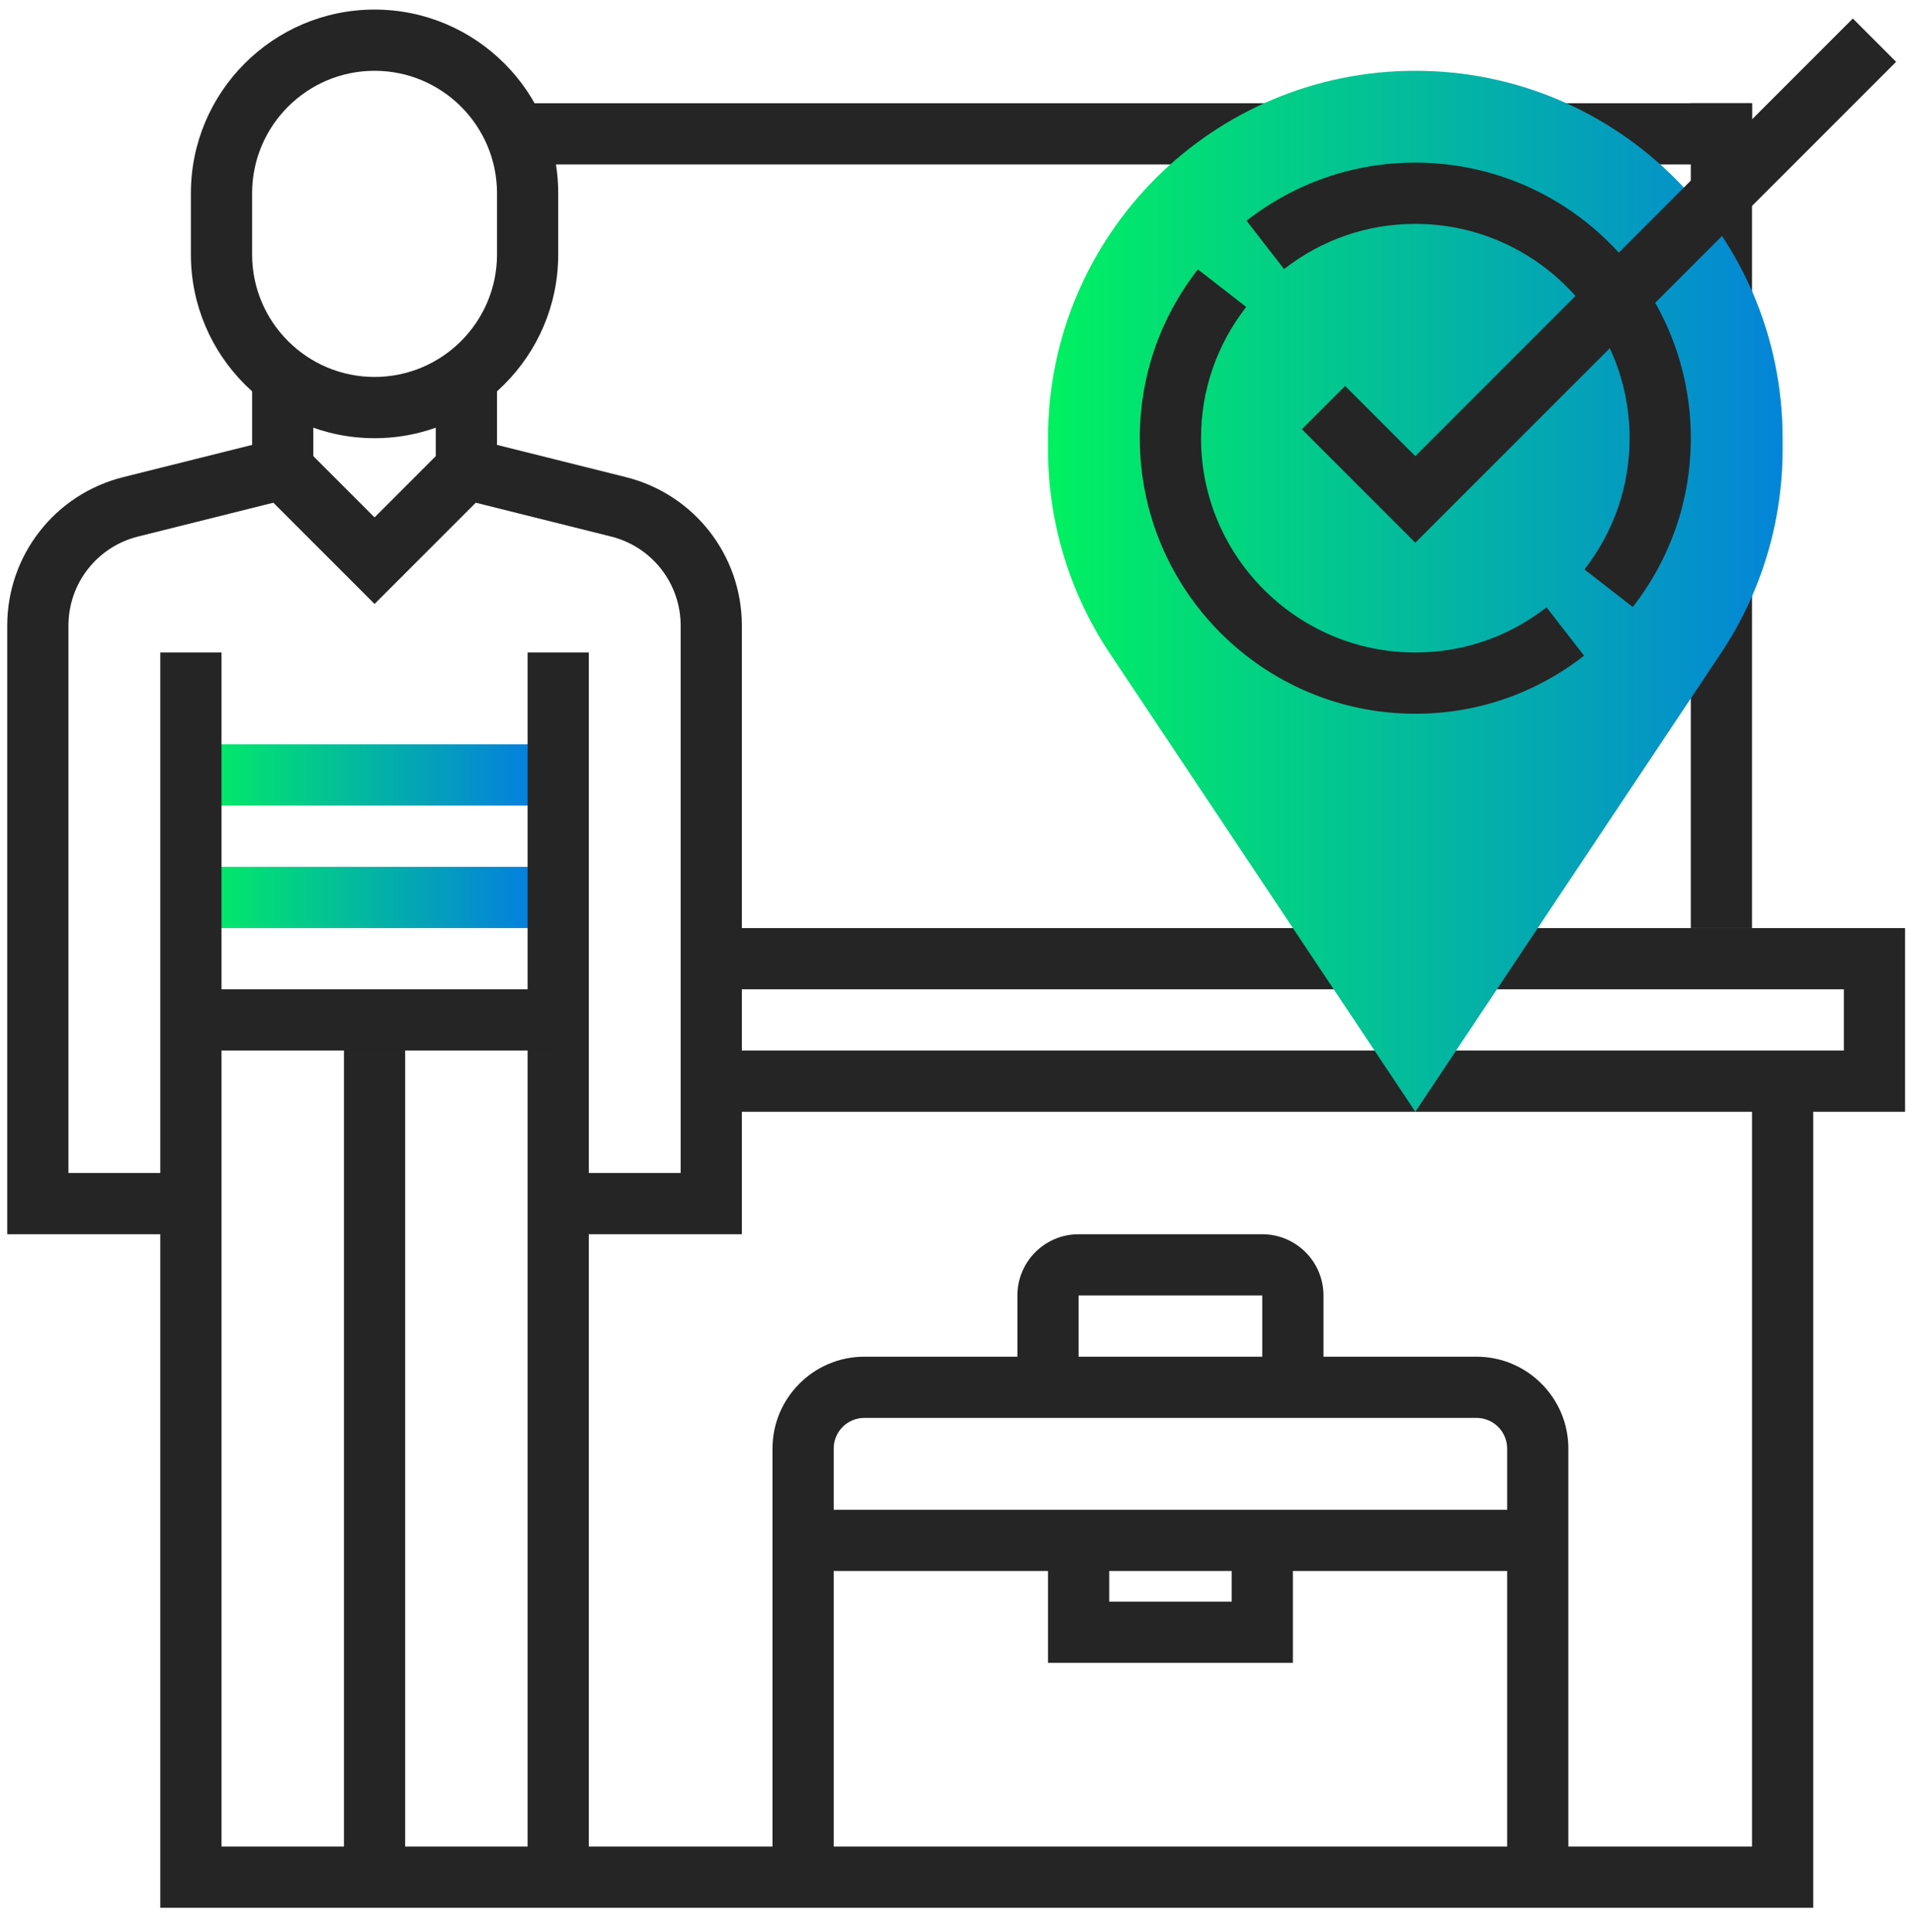
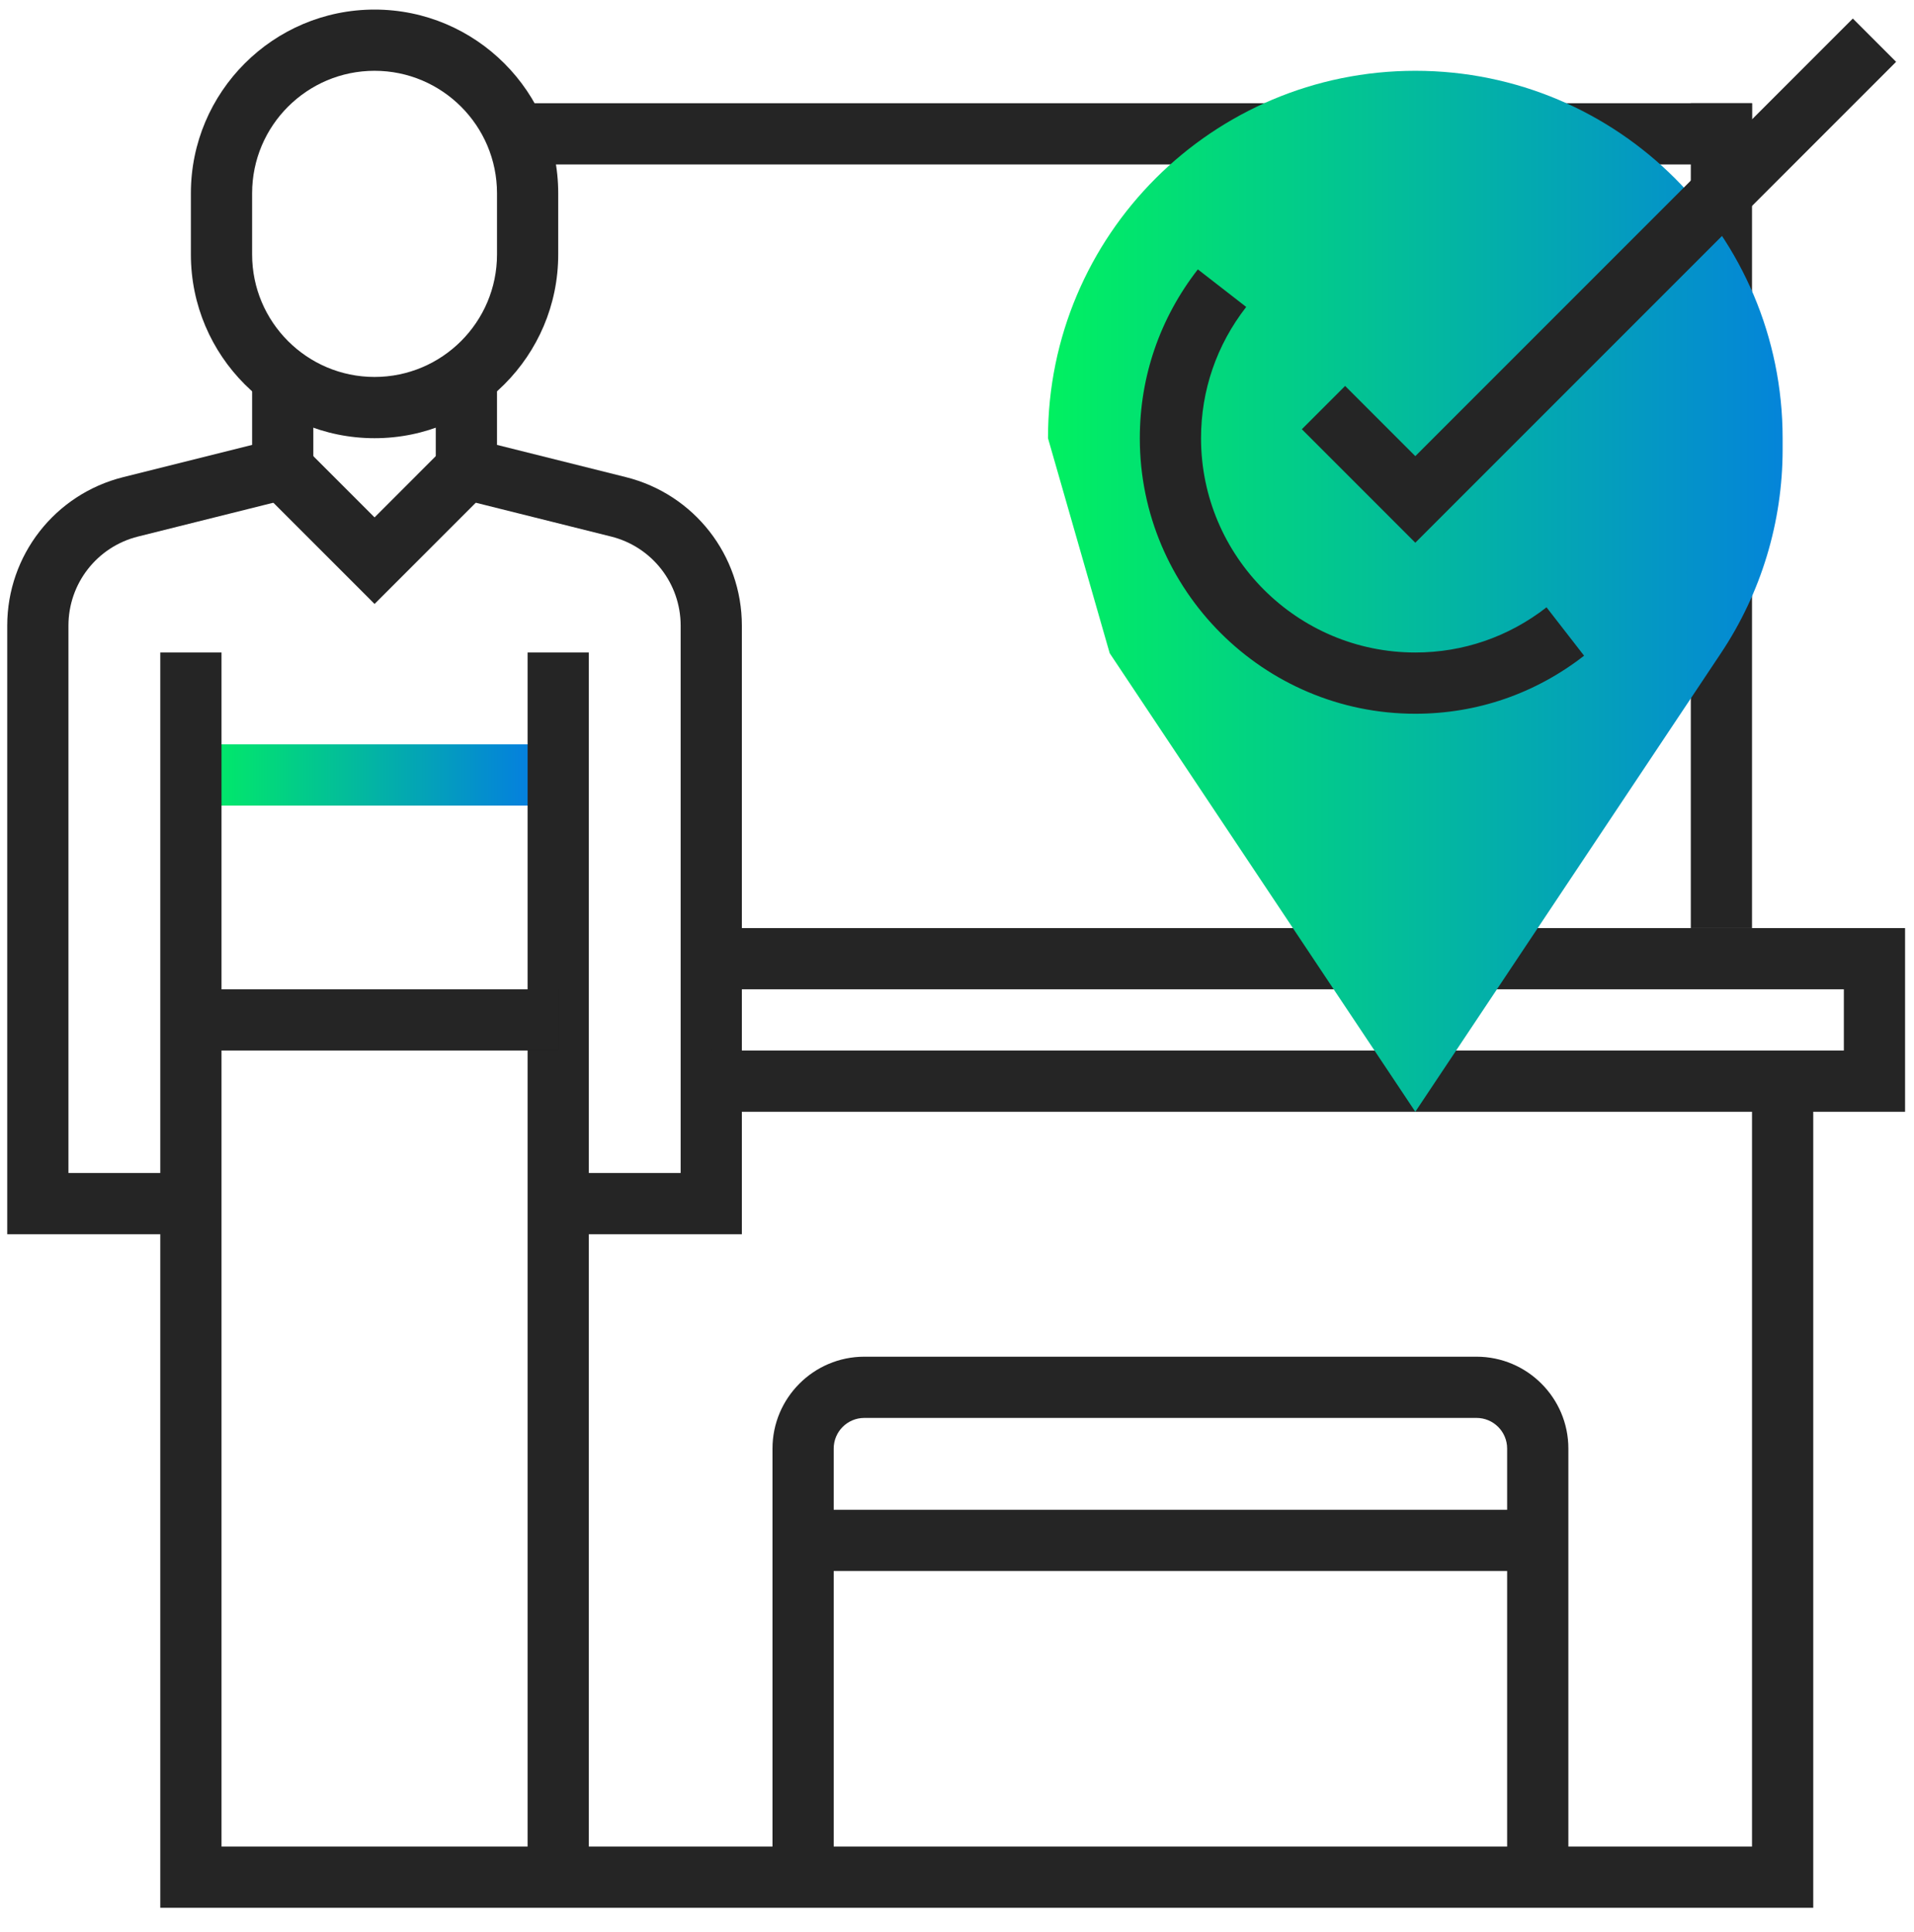
<svg xmlns="http://www.w3.org/2000/svg" width="108px" height="109px" viewBox="0 0 108 109" version="1.1">
  <title>9BD1C128-7A3B-4C07-9D44-DBDFE786F96B</title>
  <defs>
    <linearGradient x1="100%" y1="50%" x2="0%" y2="50%" id="linearGradient-1">
      <stop stop-color="#0576E9" offset="0%" />
      <stop stop-color="#01F160" offset="100%" />
    </linearGradient>
    <linearGradient x1="112.874%" y1="50%" x2="0%" y2="50%" id="linearGradient-2">
      <stop stop-color="#0576E9" offset="0%" />
      <stop stop-color="#01F160" offset="100%" />
    </linearGradient>
  </defs>
  <g id="Discovery" stroke="none" stroke-width="1" fill="none" fill-rule="evenodd">
    <g id="1440px-/-v2.0-/-Travel-Money-/-Delivery" transform="translate(-277, -1420)">
      <g id="1440px-/-Sections-/-Icon-Box-3col" transform="translate(-0, 1135)">
        <g id="1440px-/-Content-/-Icon-Box-/-No-Btn" transform="translate(150, 213.299)">
          <g id="Icons-/-Picto-/-500px-/-Collection" transform="translate(127, 71.723)">
            <g id="Group-2" transform="translate(0.408, 0.24)">
              <rect id="Rectangle" fill="#252525" x="94.998" y="5.561" width="3.454" height="46.533" />
              <polygon id="Rectangle-Copy" fill="#252525" transform="translate(63.528, 7.288) rotate(-270) translate(-63.528, -7.288) " points="61.801 -27.636 65.255 -27.636 65.255 42.213 61.801 42.213" />
-               <polygon id="Fill-302" fill="url(#linearGradient-1)" points="10.363 52.095 31.09 52.095 31.09 48.64 10.363 48.64" />
              <polygon id="Fill-303" fill="url(#linearGradient-1)" points="10.363 45.186 31.09 45.186 31.09 41.731 10.363 41.731" />
              <path d="M20.727,3.732 C16.916,3.732 13.818,6.831 13.818,10.641 L13.818,14.095 C13.818,17.906 16.916,21.004 20.727,21.004 C24.537,21.004 27.636,17.906 27.636,14.095 L27.636,10.641 C27.636,6.831 24.537,3.732 20.727,3.732 M20.727,24.459 C15.011,24.459 10.363,19.811 10.363,14.095 L10.363,10.641 C10.363,4.926 15.011,0.278 20.727,0.278 C26.442,0.278 31.09,4.926 31.09,10.641 L31.09,14.095 C31.09,19.811 26.442,24.459 20.727,24.459" id="Fill-304" fill="#252525" />
              <path d="M41.453,69.367 L31.09,69.367 L31.09,65.912 L37.999,65.912 L37.999,35.035 C37.999,32.653 36.384,30.585 34.075,30.007 L24.181,27.535 L24.181,21.004 L27.636,21.004 L27.636,24.837 L34.911,26.656 C38.762,27.62 41.453,31.064 41.453,35.035 L41.453,69.367 Z" id="Fill-305" fill="#252525" />
              <path d="M10.363,69.367 L0,69.367 L0,35.035 C0,31.064 2.691,27.62 6.543,26.656 L13.818,24.837 L13.818,21.004 L17.272,21.004 L17.272,27.535 L7.379,30.007 C5.069,30.585 3.454,32.653 3.454,35.035 L3.454,65.912 L10.363,65.912 L10.363,69.367 Z" id="Fill-306" fill="#252525" />
              <polygon id="Fill-307" fill="#252525" points="29.363 105.639 32.817 105.639 32.817 36.549 29.363 36.549" />
-               <polygon id="Fill-308" fill="#252525" points="19 105.639 22.454 105.639 22.454 57.276 19 57.276" />
              <polygon id="Fill-309" fill="#252525" points="10.363 59.003 31.09 59.003 31.09 55.549 10.363 55.549" />
-               <path d="M74.271,78.003 L70.816,78.003 L70.816,72.821 L60.453,72.821 L60.453,78.003 L56.999,78.003 L56.999,72.821 C56.999,70.916 58.548,69.367 60.453,69.367 L70.816,69.367 C72.722,69.367 74.271,70.916 74.271,72.821 L74.271,78.003 Z" id="Fill-310" fill="#252525" />
              <path d="M88.089,105.639 L84.634,105.639 L84.634,81.457 C84.634,80.504 83.86,79.73 82.907,79.73 L48.362,79.73 C47.409,79.73 46.635,80.504 46.635,81.457 L46.635,105.639 L43.181,105.639 L43.181,81.457 C43.181,78.601 45.506,76.276 48.362,76.276 L82.907,76.276 C85.764,76.276 88.089,78.601 88.089,81.457 L88.089,105.639 Z" id="Fill-311" fill="#252525" />
              <polygon id="Fill-312" fill="#252525" points="107.088 62.458 39.726 62.458 39.726 59.003 103.634 59.003 103.634 55.549 39.726 55.549 39.726 52.095 107.088 52.095" />
              <polygon id="Fill-313" fill="#252525" points="101.907 107.366 8.636 107.366 8.636 36.549 12.091 36.549 12.091 103.911 98.452 103.911 98.452 60.731 101.907 60.731" />
-               <path d="M79.453,62.458 L62.208,36.589 C59.937,33.185 58.726,29.185 58.726,25.093 L58.726,24.459 C58.726,13.013 68.006,3.732 79.453,3.732 C90.899,3.732 100.179,13.013 100.179,24.459 L100.179,25.093 C100.179,29.185 98.968,33.185 96.697,36.589 L79.453,62.458 Z" id="Fill-314" fill="url(#linearGradient-2)" />
-               <path d="M91.724,33.982 L88.995,31.863 C90.663,29.718 91.544,27.158 91.544,24.458 C91.544,17.793 86.119,12.368 79.453,12.368 C76.754,12.368 74.194,13.249 72.047,14.917 L69.929,12.188 C72.686,10.046 75.978,8.913 79.453,8.913 C88.024,8.913 94.998,15.886 94.998,24.458 C94.998,27.934 93.865,31.226 91.724,33.982" id="Fill-315" fill="#252525" />
+               <path d="M79.453,62.458 L62.208,36.589 L58.726,24.459 C58.726,13.013 68.006,3.732 79.453,3.732 C90.899,3.732 100.179,13.013 100.179,24.459 L100.179,25.093 C100.179,29.185 98.968,33.185 96.697,36.589 L79.453,62.458 Z" id="Fill-314" fill="url(#linearGradient-2)" />
              <path d="M79.453,40.004 C70.88,40.004 63.907,33.031 63.907,24.459 C63.907,20.984 65.039,17.692 67.182,14.935 L69.911,17.054 C68.243,19.199 67.362,21.759 67.362,24.459 C67.362,31.124 72.787,36.549 79.453,36.549 C82.15,36.549 84.712,35.669 86.857,34 L88.976,36.729 C86.22,38.873 82.928,40.004 79.453,40.004" id="Fill-316" fill="#252525" />
              <polygon id="Fill-317" fill="#252525" points="79.453 30.356 73.05 23.953 75.492 21.511 79.453 25.471 104.14 0.784 106.582 3.226" />
              <polygon id="Fill-318" fill="#252525" points="20.727 33.81 14.324 27.407 16.766 24.965 20.727 28.926 24.687 24.965 27.13 27.407" />
              <polygon id="Fill-319" fill="#252525" points="44.908 88.366 86.361 88.366 86.361 84.912 44.908 84.912" />
-               <polygon id="Fill-320" fill="#252525" points="72.544 93.548 58.726 93.548 58.726 86.639 62.18 86.639 62.18 90.094 69.089 90.094 69.089 86.639 72.544 86.639" />
            </g>
          </g>
        </g>
      </g>
    </g>
  </g>
</svg>